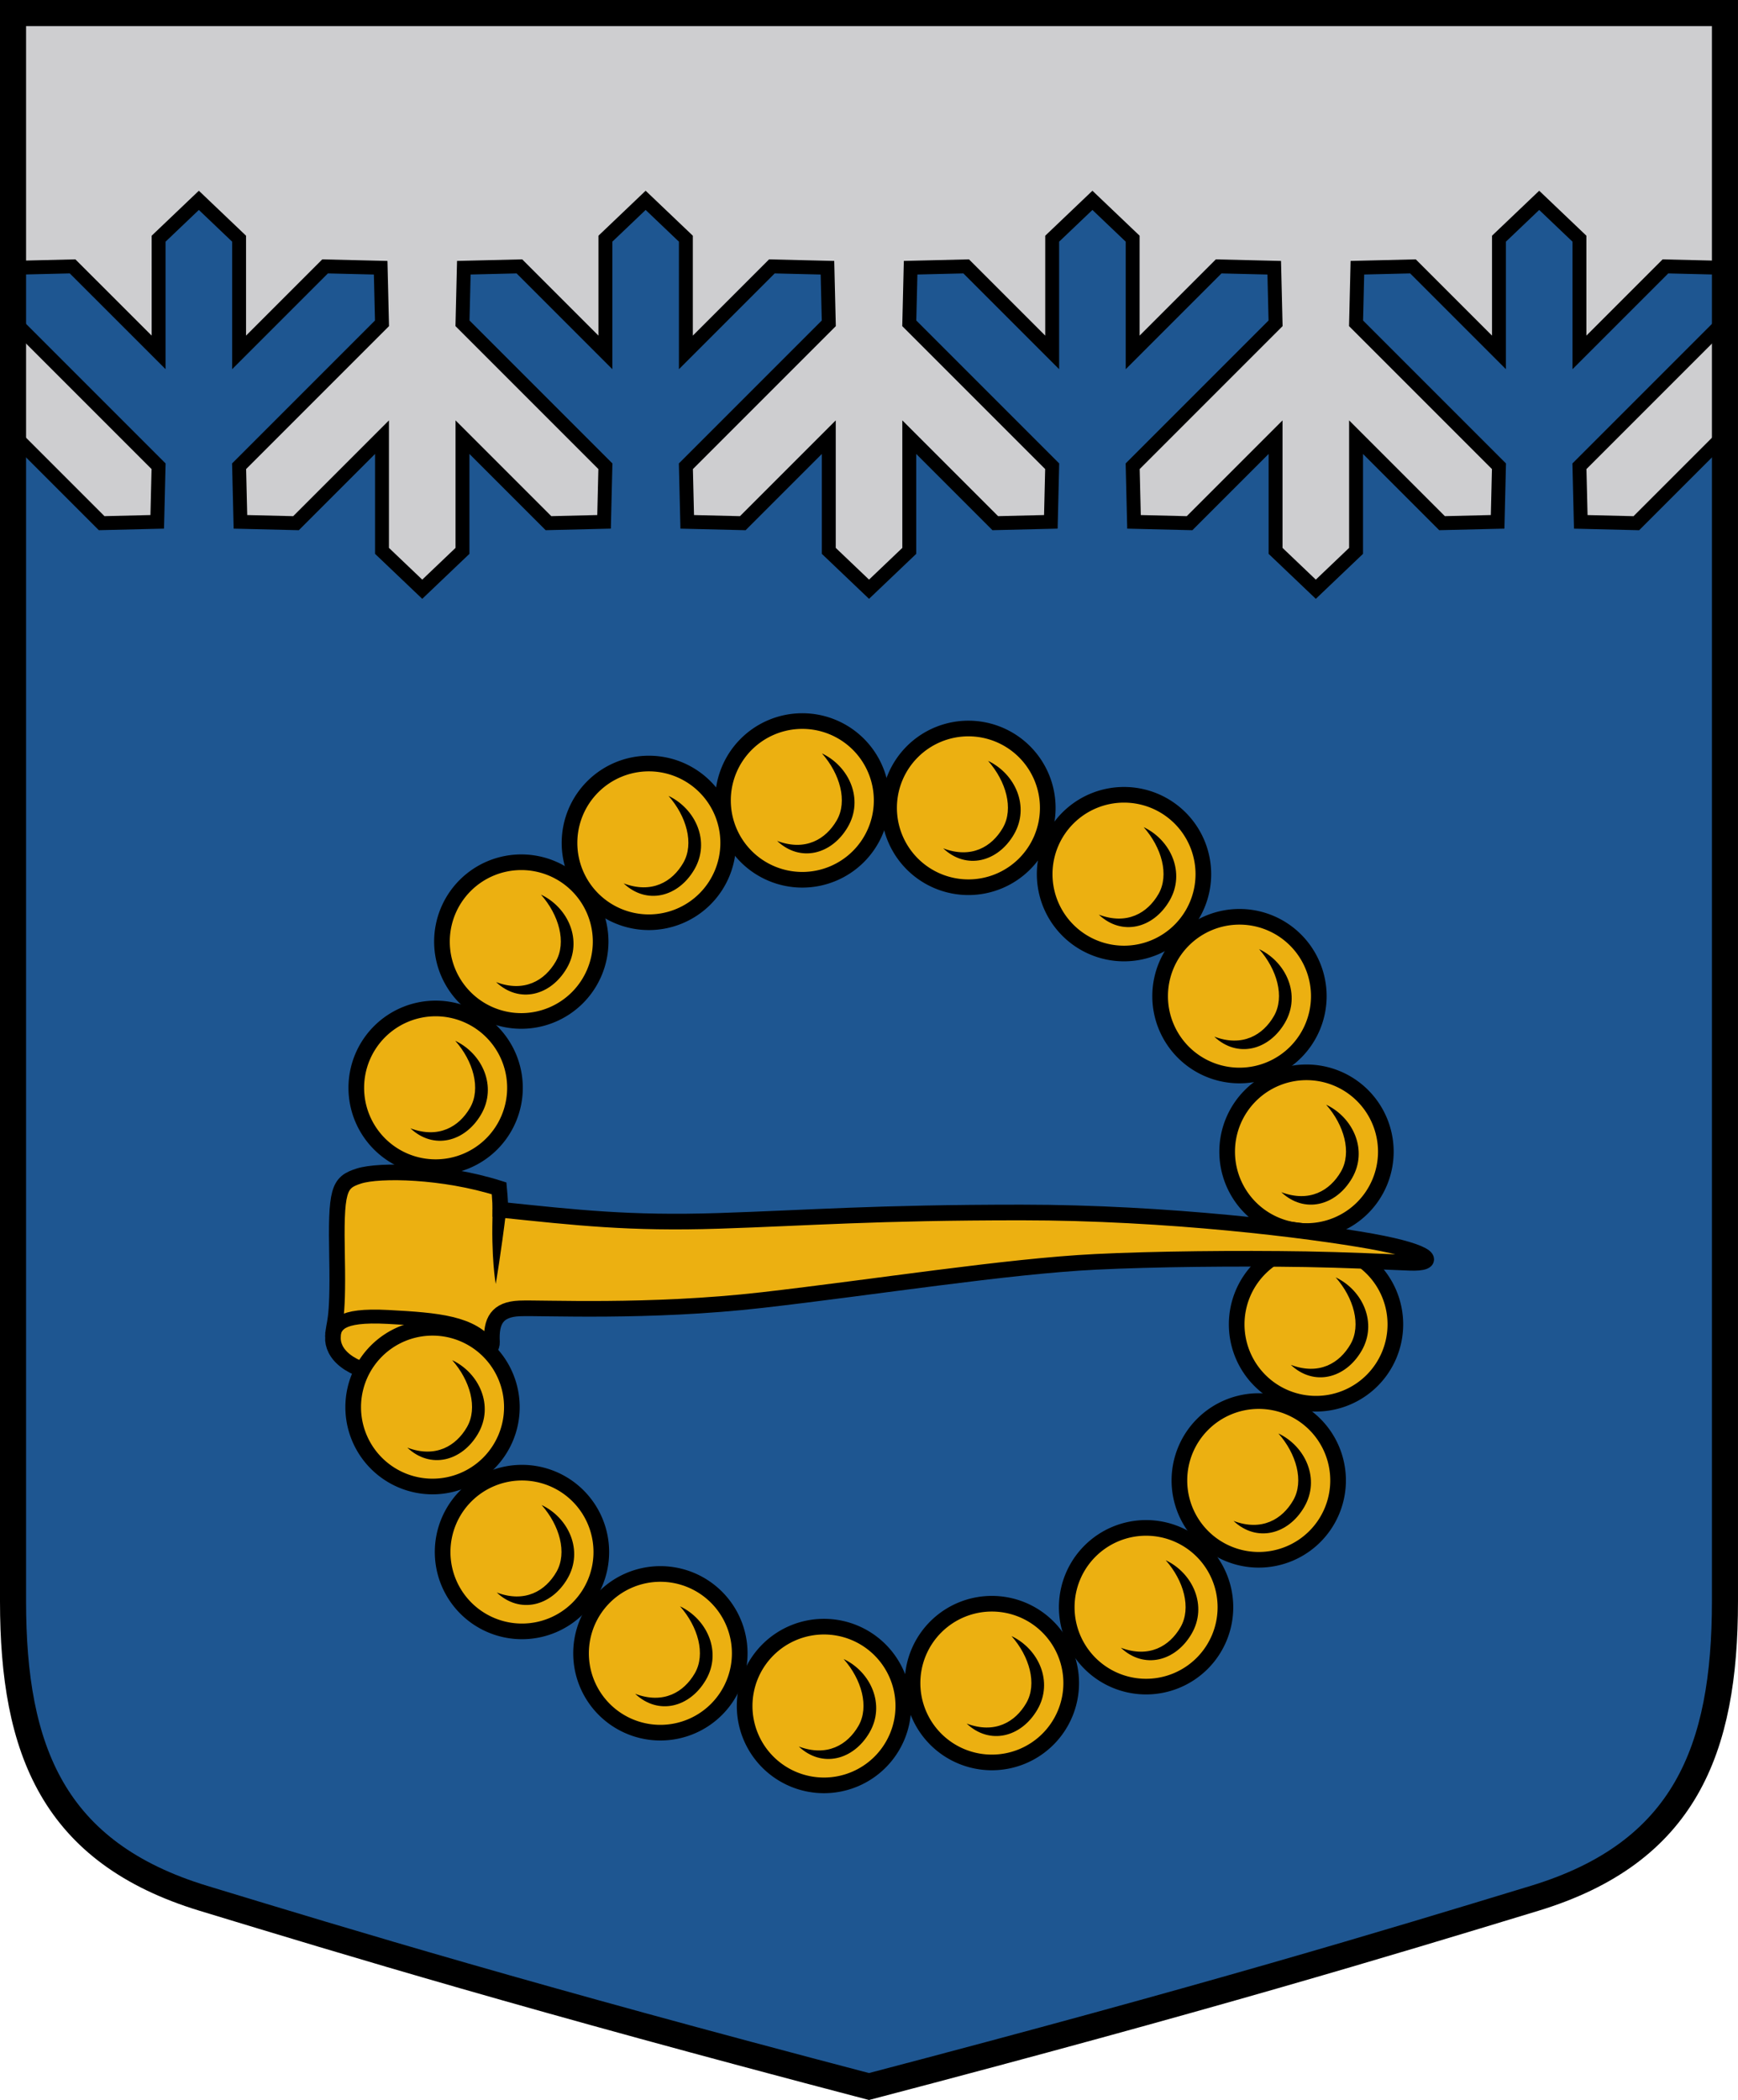
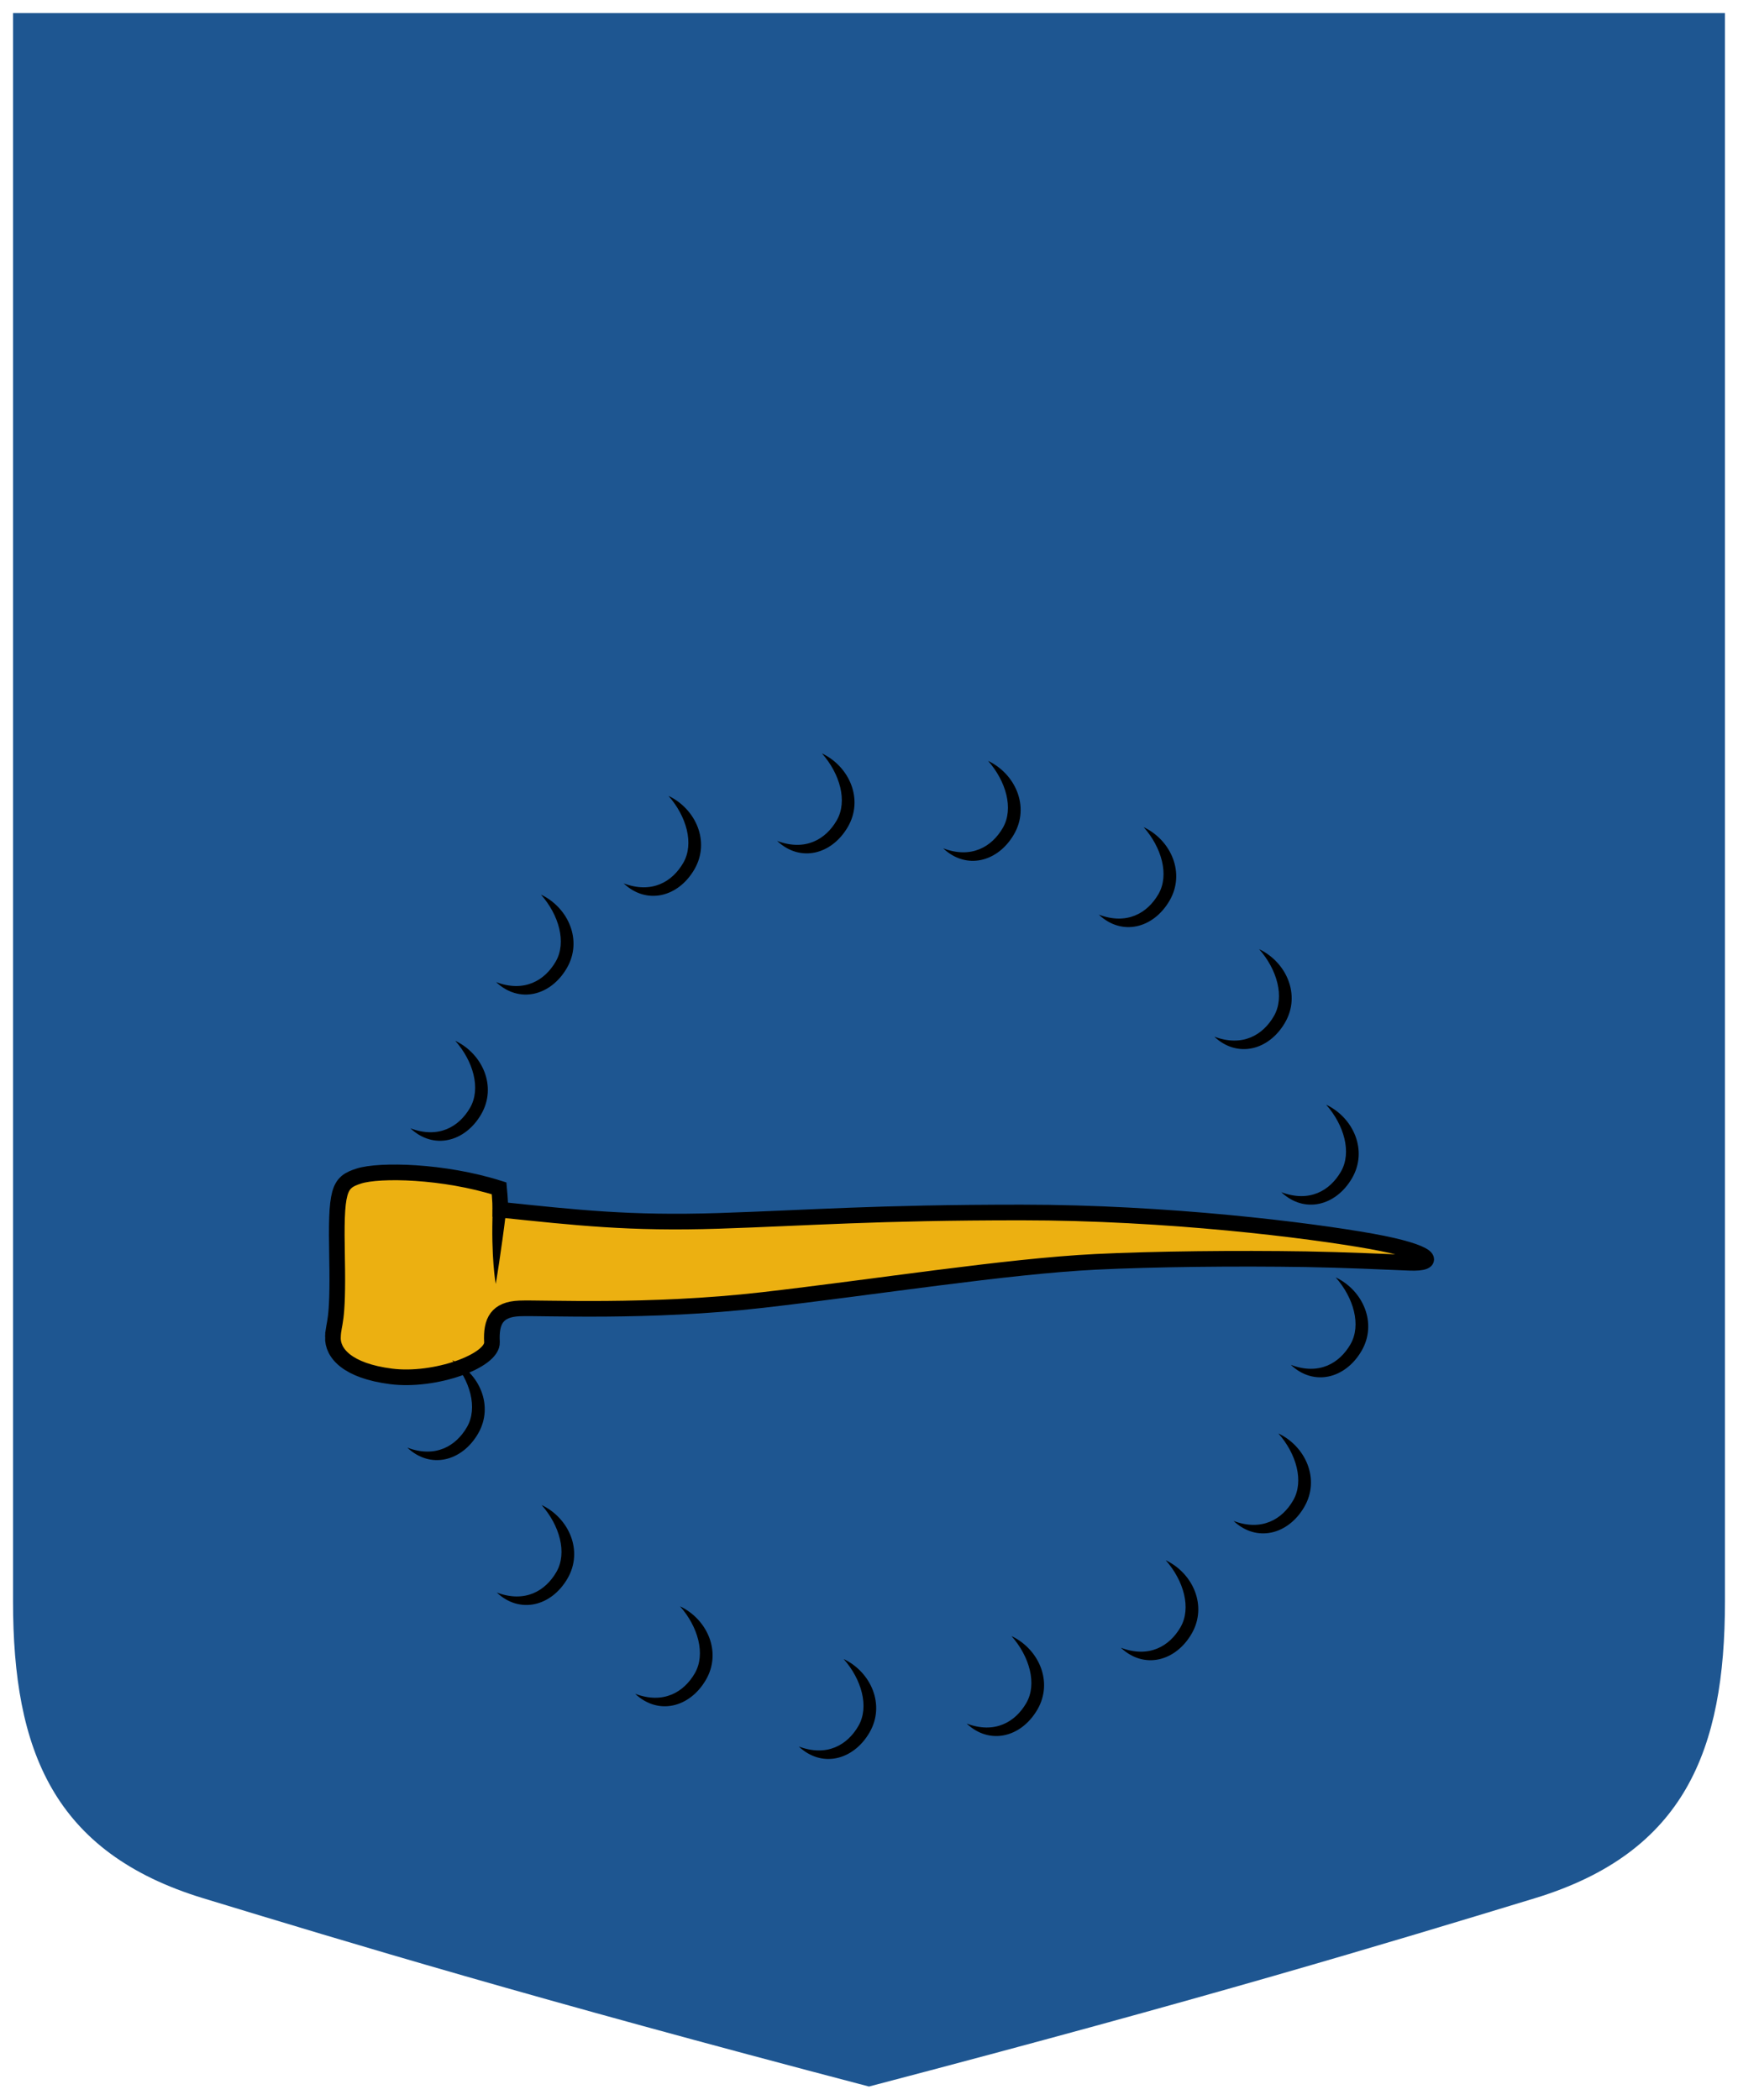
<svg xmlns="http://www.w3.org/2000/svg" xmlns:xlink="http://www.w3.org/1999/xlink" width="500" height="604" viewBox="0 0 132.292 159.808" version="1.1" id="svg847">
  <defs id="defs841" />
  <path style="font-variation-settings:normal;vector-effect:none;fill:#1e5691;fill-opacity:1;stroke:none;stroke-width:1.984;stroke-linecap:butt;stroke-linejoin:miter;stroke-miterlimit:8.5;stroke-dasharray:none;stroke-dashoffset:0;stroke-opacity:1;stop-color:#000000" d="m 131.299,0.992 v 120.869 c 0,11.347 -3.076,19.125 -14.491,22.599 -11.415,3.473 -24.815,7.546 -50.663,14.323 C 40.298,152.005 26.898,147.933 15.483,144.46 4.068,140.986 0.992,133.208 0.992,121.861 V 0.992 Z" id="path1285" />
-   <path id="path1195" style="font-variation-settings:normal;opacity:1;vector-effect:none;fill:#ceced0;fill-opacity:1;stroke:#000000;stroke-width:1.058;stroke-linecap:butt;stroke-linejoin:miter;stroke-miterlimit:8.5;stroke-dasharray:none;stroke-dashoffset:0;stroke-opacity:1;stop-color:#000000;stop-opacity:1" d="m 131.1,33.269 -6.546,6.546 -4.23,-0.102 -0.102,-4.23 10.878,-10.878 z M 1.192,24.603 12.07,35.481 l -0.102,4.23 -4.23,0.102 -6.546,-6.546 z M 130.999,20.374 l -4.23,-0.102 -6.546,6.546 v -8.654 l -3.063,-2.919 -3.063,2.919 v 8.653 l -6.546,-6.546 -4.23,0.102 -0.102,4.23 10.878,10.878 -0.102,4.23 -4.23,0.102 -6.546,-6.546 v 8.654 l -3.063,2.919 -3.063,-2.919 v -8.653 l -6.546,6.546 -4.23,-0.102 -0.102,-4.23 10.878,-10.878 -0.102,-4.23 -4.23,-0.102 -6.546,6.546 v -8.654 l -3.063,-2.919 -3.063,2.919 v 8.653 l -6.546,-6.546 -4.23,0.102 -0.102,4.23 10.878,10.878 -0.102,4.23 -4.23,0.102 -6.546,-6.546 v 8.654 l -3.063,2.919 -3.063,-2.919 v -8.653 l -6.546,6.546 -4.23,-0.102 -0.102,-4.23 10.878,-10.878 -0.102,-4.23 -4.23,-0.102 -6.546,6.546 V 18.164 l -3.063,-2.919 -3.063,2.919 v 8.653 l -6.546,-6.546 -4.23,0.102 -0.102,4.23 10.878,10.878 -0.102,4.23 -4.23,0.102 -6.546,-6.546 v 8.654 l -3.063,2.919 -3.063,-2.919 v -8.653 l -6.546,6.546 -4.23,-0.102 -0.102,-4.23 10.878,-10.878 -0.102,-4.23 -4.23,-0.102 -6.546,6.546 v -8.654 l -3.063,-2.919 -3.063,2.919 V 26.816 L 5.524,20.271 1.293,20.373 0.992,0.992 h 130.307 z" />
  <g id="g1241" transform="translate(0,1.058)">
-     <path id="path1210" style="fill:#ecb011;fill-opacity:1;fill-rule:evenodd;stroke:#000000;stroke-width:1.191;stroke-miterlimit:8.5;stroke-dasharray:none;stroke-dashoffset:1.4;paint-order:normal" d="m 67.109,59.853 a 6.039,6.039 0 0 1 -6.039,6.039 6.039,6.039 0 0 1 -6.039,-6.039 6.039,6.039 0 0 1 6.039,-6.039 6.039,6.039 0 0 1 6.039,6.039 z" />
    <path style="color:#000000;font-style:normal;font-variant:normal;font-weight:normal;font-stretch:normal;font-size:medium;line-height:normal;font-family:sans-serif;font-variant-ligatures:normal;font-variant-position:normal;font-variant-caps:normal;font-variant-numeric:normal;font-variant-alternates:normal;font-variant-east-asian:normal;font-feature-settings:normal;font-variation-settings:normal;text-indent:0;text-align:start;text-decoration:none;text-decoration-line:none;text-decoration-style:solid;text-decoration-color:#000000;letter-spacing:normal;word-spacing:normal;text-transform:none;writing-mode:lr-tb;direction:ltr;text-orientation:mixed;dominant-baseline:auto;baseline-shift:baseline;text-anchor:start;white-space:normal;shape-padding:0;shape-margin:0;inline-size:0;clip-rule:nonzero;display:inline;overflow:visible;visibility:visible;opacity:1;isolation:auto;mix-blend-mode:normal;color-interpolation:sRGB;color-interpolation-filters:linearRGB;solid-color:#000000;solid-opacity:1;vector-effect:none;fill:#000000;fill-opacity:1;fill-rule:evenodd;stroke:none;stroke-linecap:butt;stroke-linejoin:miter;stroke-miterlimit:8.5;stroke-dasharray:none;stroke-dashoffset:1.4;stroke-opacity:1;paint-order:markers stroke fill;color-rendering:auto;image-rendering:auto;shape-rendering:auto;text-rendering:auto;enable-background:accumulate;stop-color:#000000;stop-opacity:1" d="m 63.693,61.367 c -0.839,1.454 -2.399,2.374 -4.542,1.567 1.756,1.654 4.156,1.05 5.384,-1.063 1.228,-2.113 0.104,-4.608 -1.969,-5.594 1.366,1.546 1.966,3.636 1.127,5.09 z" id="circle1232" />
  </g>
  <use x="0" y="0" xlink:href="#g1241" id="use1243" transform="translate(12.644,0.567)" width="100%" height="100%" />
  <use x="0" y="0" xlink:href="#g1241" id="use1245" transform="translate(24.487,5.611)" width="100%" height="100%" />
  <use x="0" y="0" xlink:href="#g1241" id="use1247" transform="translate(33.275,14.895)" width="100%" height="100%" />
  <use x="0" y="0" xlink:href="#g1241" id="use1249" transform="translate(38.377,26.731)" width="100%" height="100%" />
  <use x="0" y="0" xlink:href="#g1241" id="use1251" transform="translate(-11.681,3.232)" width="100%" height="100%" />
  <use x="0" y="0" xlink:href="#g1241" id="use1253" transform="translate(-21.39,10.744)" width="100%" height="100%" />
  <use x="0" y="0" xlink:href="#g1241" id="use1255" transform="translate(-27.911,21.871)" width="100%" height="100%" />
  <use x="0" y="0" xlink:href="#g1241" id="use1259" transform="translate(-21.339,57.197)" width="100%" height="100%" />
  <use x="0" y="0" xlink:href="#g1241" id="use1261" transform="translate(-10.803,64.905)" width="100%" height="100%" />
  <use x="0" y="0" xlink:href="#g1241" id="use1263" transform="translate(1.649,68.915)" width="100%" height="100%" />
  <use x="0" y="0" xlink:href="#g1241" id="use1265" transform="translate(14.428,67.17)" width="100%" height="100%" />
  <use x="0" y="0" xlink:href="#g1241" id="use1267" transform="translate(26.167,61.4)" width="100%" height="100%" />
  <use x="0" y="0" xlink:href="#g1241" id="use1269" transform="translate(34.742,51.749)" width="100%" height="100%" />
  <use x="0" y="0" xlink:href="#g1241" id="use1271" transform="translate(39.102,39.872)" width="100%" height="100%" />
  <path style="font-variation-settings:normal;opacity:1;vector-effect:none;fill:#ecb011;fill-opacity:1;stroke:#000000;stroke-width:1.191;stroke-linecap:butt;stroke-linejoin:miter;stroke-miterlimit:8.5;stroke-dasharray:none;stroke-dashoffset:0;stroke-opacity:1;stop-color:#000000;stop-opacity:1" d="m 25.34,101.752 c 0.045,-1.22 0.417,-0.868 0.317,-5.98 -0.102,-5.262 0.101,-5.78 1.66,-6.277 1.559,-0.496 6.421,-0.409 10.673,0.938 0,0 0.096,0.988 0.096,1.626 5.732,0.593 9.81,1.07 16.625,0.848 6.874,-0.224 11.906,-0.638 23.033,-0.638 11.127,0 21.899,1.347 26.647,2.197 4.748,0.85 5.027,1.719 2.906,1.63 -1.729,-0.072 -5.076,-0.224 -7.889,-0.27 -5.248,-0.085 -11.583,-0.018 -15.995,0.199 -6.755,0.331 -16.778,1.92 -25.372,2.906 -8.646,0.992 -16.796,0.567 -18.497,0.638 -1.701,0.071 -2.185,0.946 -2.097,2.563 0.078,1.431 -4.347,3.035 -7.678,2.61 -3.331,-0.425 -4.475,-1.769 -4.43,-2.99 z" id="path1273" />
  <path style="color:#000000;font-style:normal;font-variant:normal;font-weight:normal;font-stretch:normal;font-size:medium;line-height:normal;font-family:sans-serif;font-variant-ligatures:normal;font-variant-position:normal;font-variant-caps:normal;font-variant-numeric:normal;font-variant-alternates:normal;font-variant-east-asian:normal;font-feature-settings:normal;font-variation-settings:normal;text-indent:0;text-align:start;text-decoration:none;text-decoration-line:none;text-decoration-style:solid;text-decoration-color:#000000;letter-spacing:normal;word-spacing:normal;text-transform:none;writing-mode:lr-tb;direction:ltr;text-orientation:mixed;dominant-baseline:auto;baseline-shift:baseline;text-anchor:start;white-space:normal;shape-padding:0;shape-margin:0;inline-size:0;clip-rule:nonzero;display:inline;overflow:visible;visibility:visible;opacity:1;isolation:auto;mix-blend-mode:normal;color-interpolation:sRGB;color-interpolation-filters:linearRGB;solid-color:#000000;solid-opacity:1;vector-effect:none;fill:#000000;fill-opacity:1;fill-rule:nonzero;stroke:none;stroke-linecap:butt;stroke-linejoin:miter;stroke-miterlimit:8.5;stroke-dasharray:none;stroke-dashoffset:0;stroke-opacity:1;color-rendering:auto;image-rendering:auto;shape-rendering:auto;text-rendering:auto;enable-background:accumulate;stop-color:#000000;stop-opacity:1" d="m 38.532,92.105 -1.025,-0.093 c -0.147,3.713 0.229,5.697 0.229,5.697 0,0 0.421,-2.468 0.797,-5.604 z" id="path1279" />
-   <path style="font-variation-settings:normal;opacity:1;vector-effect:none;fill:none;fill-opacity:1;stroke:#000000;stroke-width:1.058;stroke-linecap:butt;stroke-linejoin:miter;stroke-miterlimit:8.5;stroke-dasharray:none;stroke-dashoffset:0;stroke-opacity:1;stop-color:#000000;stop-opacity:1" d="m 25.34,101.752 c 0.185,-0.854 0.37,-1.736 4.189,-1.534 3.826,0.202 6.414,0.425 7.76,2.268" id="path1275" />
  <use x="0" y="0" xlink:href="#g1241" id="use1257" transform="translate(-28.147,46.172)" width="100%" height="100%" />
-   <path style="font-variation-settings:normal;vector-effect:none;fill:none;fill-opacity:1;stroke:#000000;stroke-width:1.984;stroke-linecap:butt;stroke-linejoin:miter;stroke-miterlimit:8.5;stroke-dasharray:none;stroke-dashoffset:0;stroke-opacity:1;stop-color:#000000" d="m 131.299,0.992 v 120.869 c 0,11.347 -3.076,19.125 -14.491,22.599 -11.415,3.473 -24.815,7.546 -50.663,14.323 C 40.298,152.005 26.898,147.933 15.483,144.46 4.068,140.986 0.992,133.208 0.992,121.861 V 0.992 Z" id="path846" />
</svg>